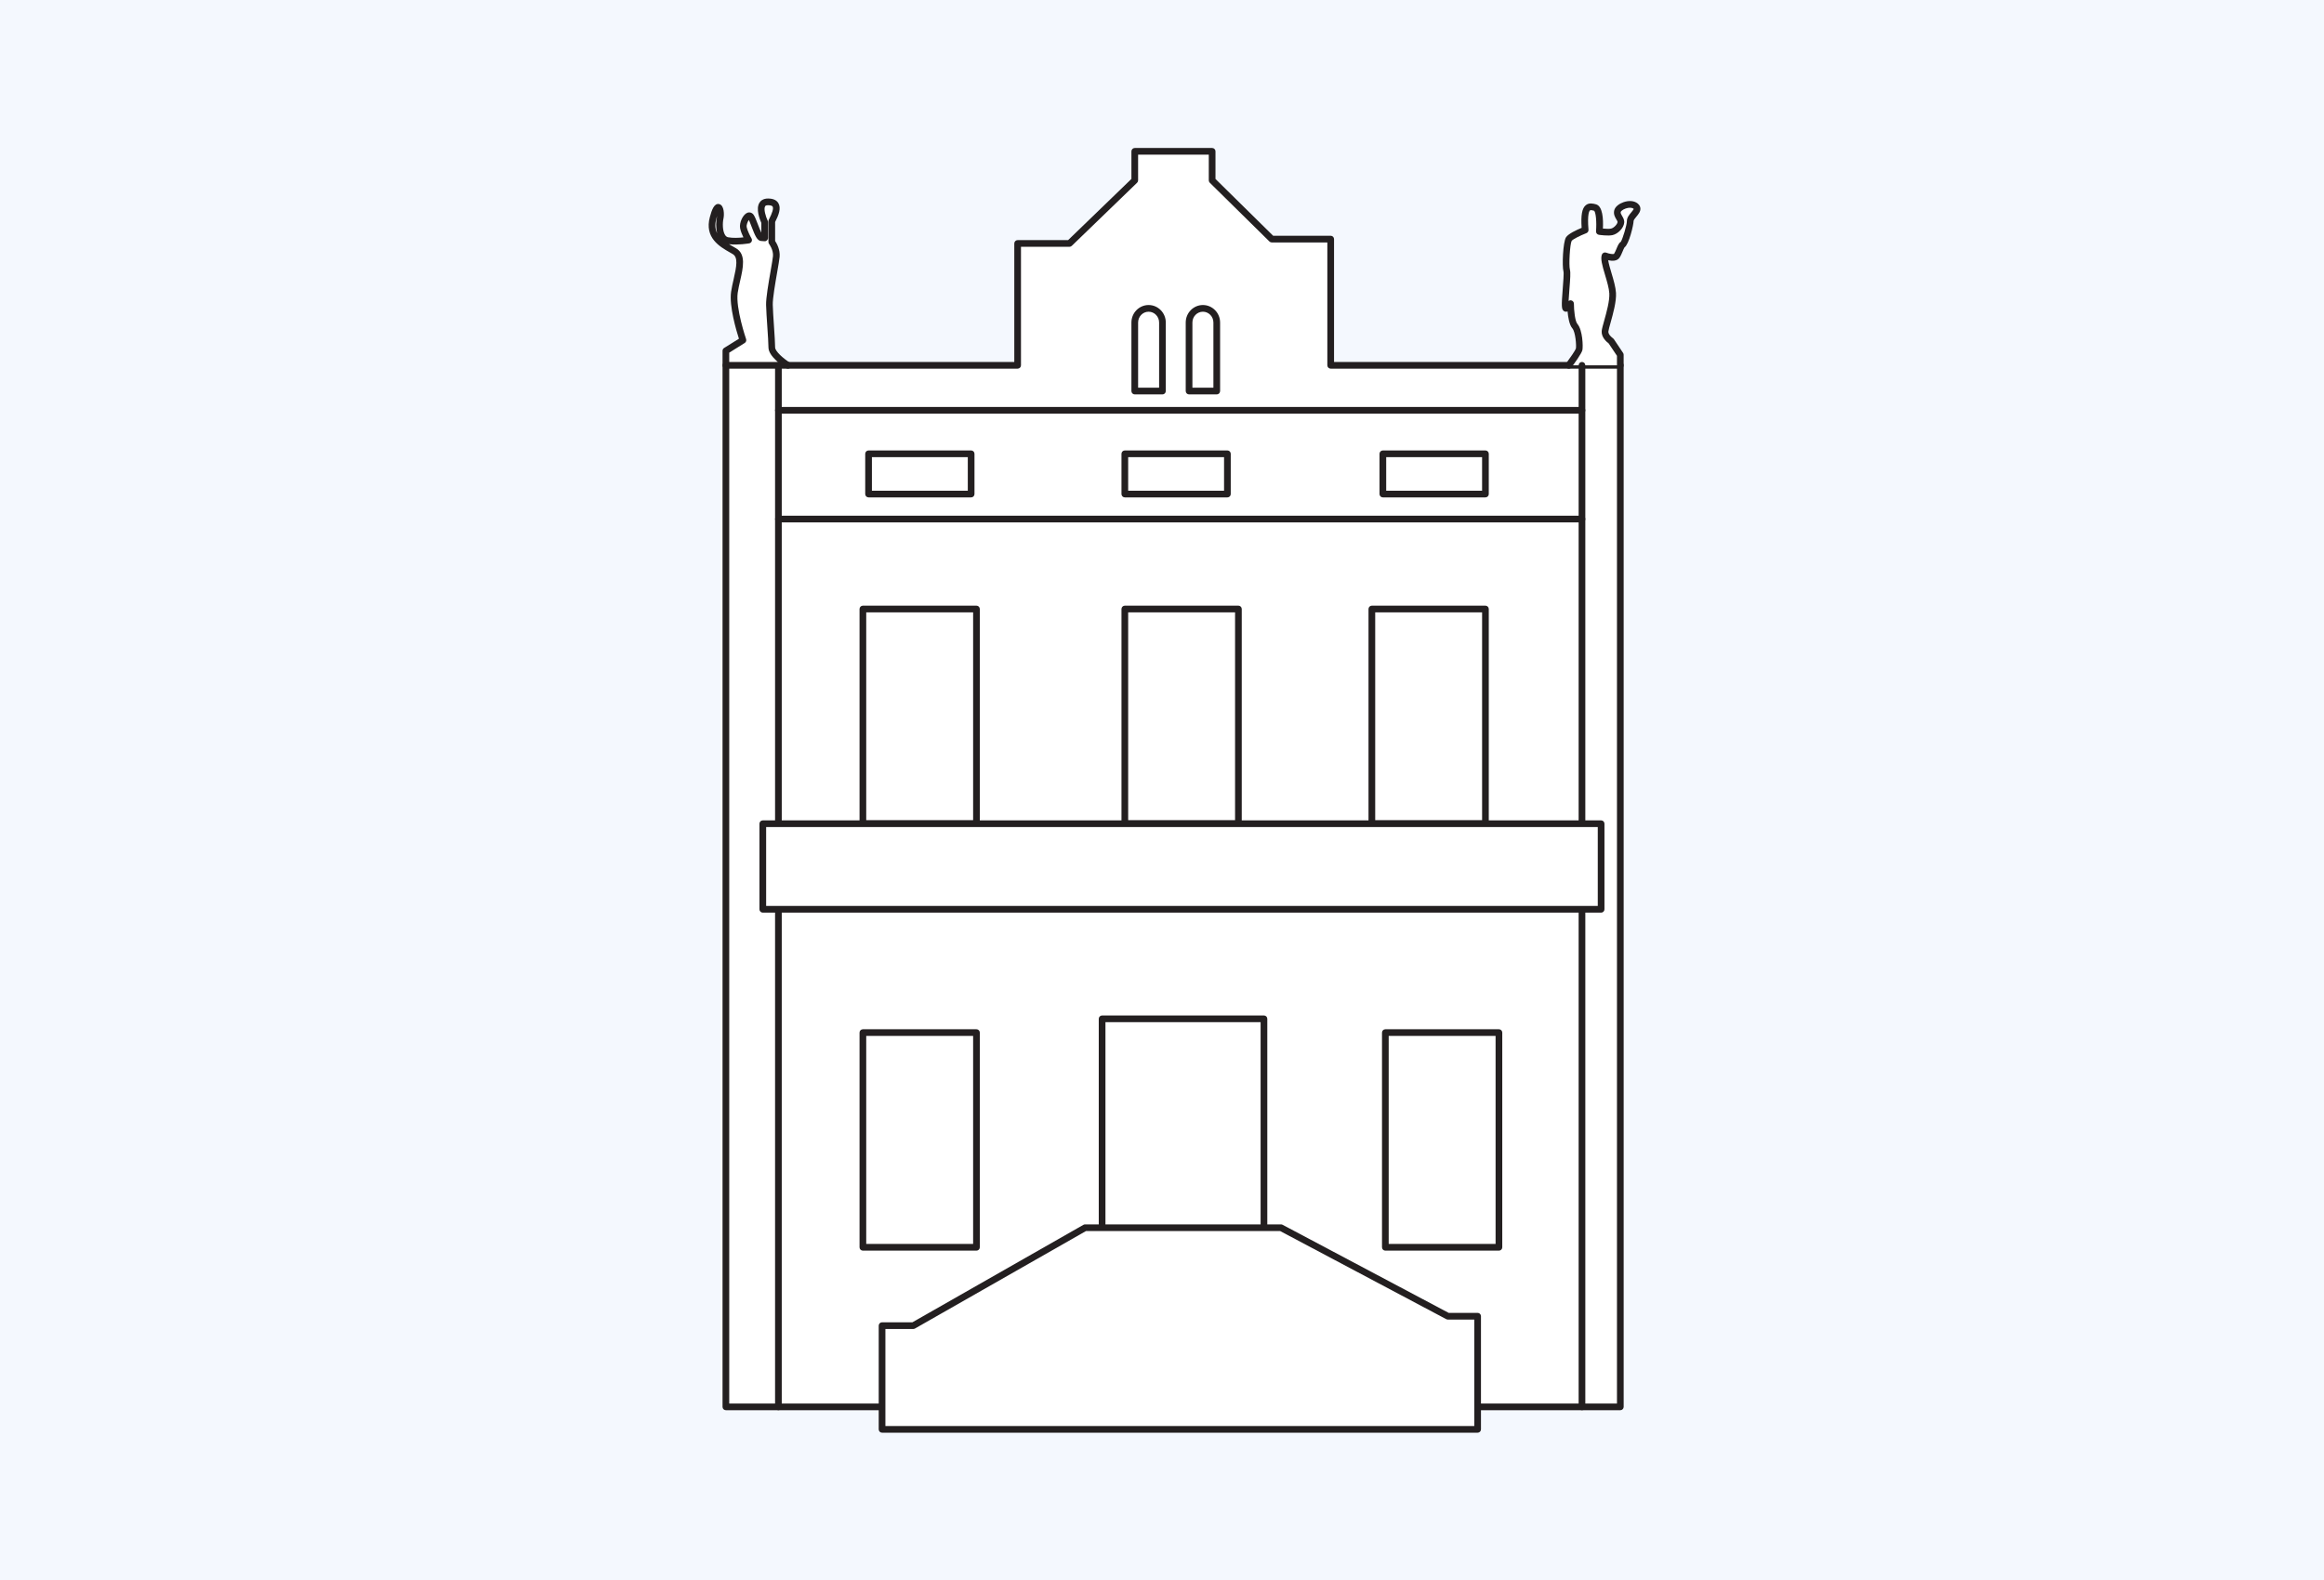
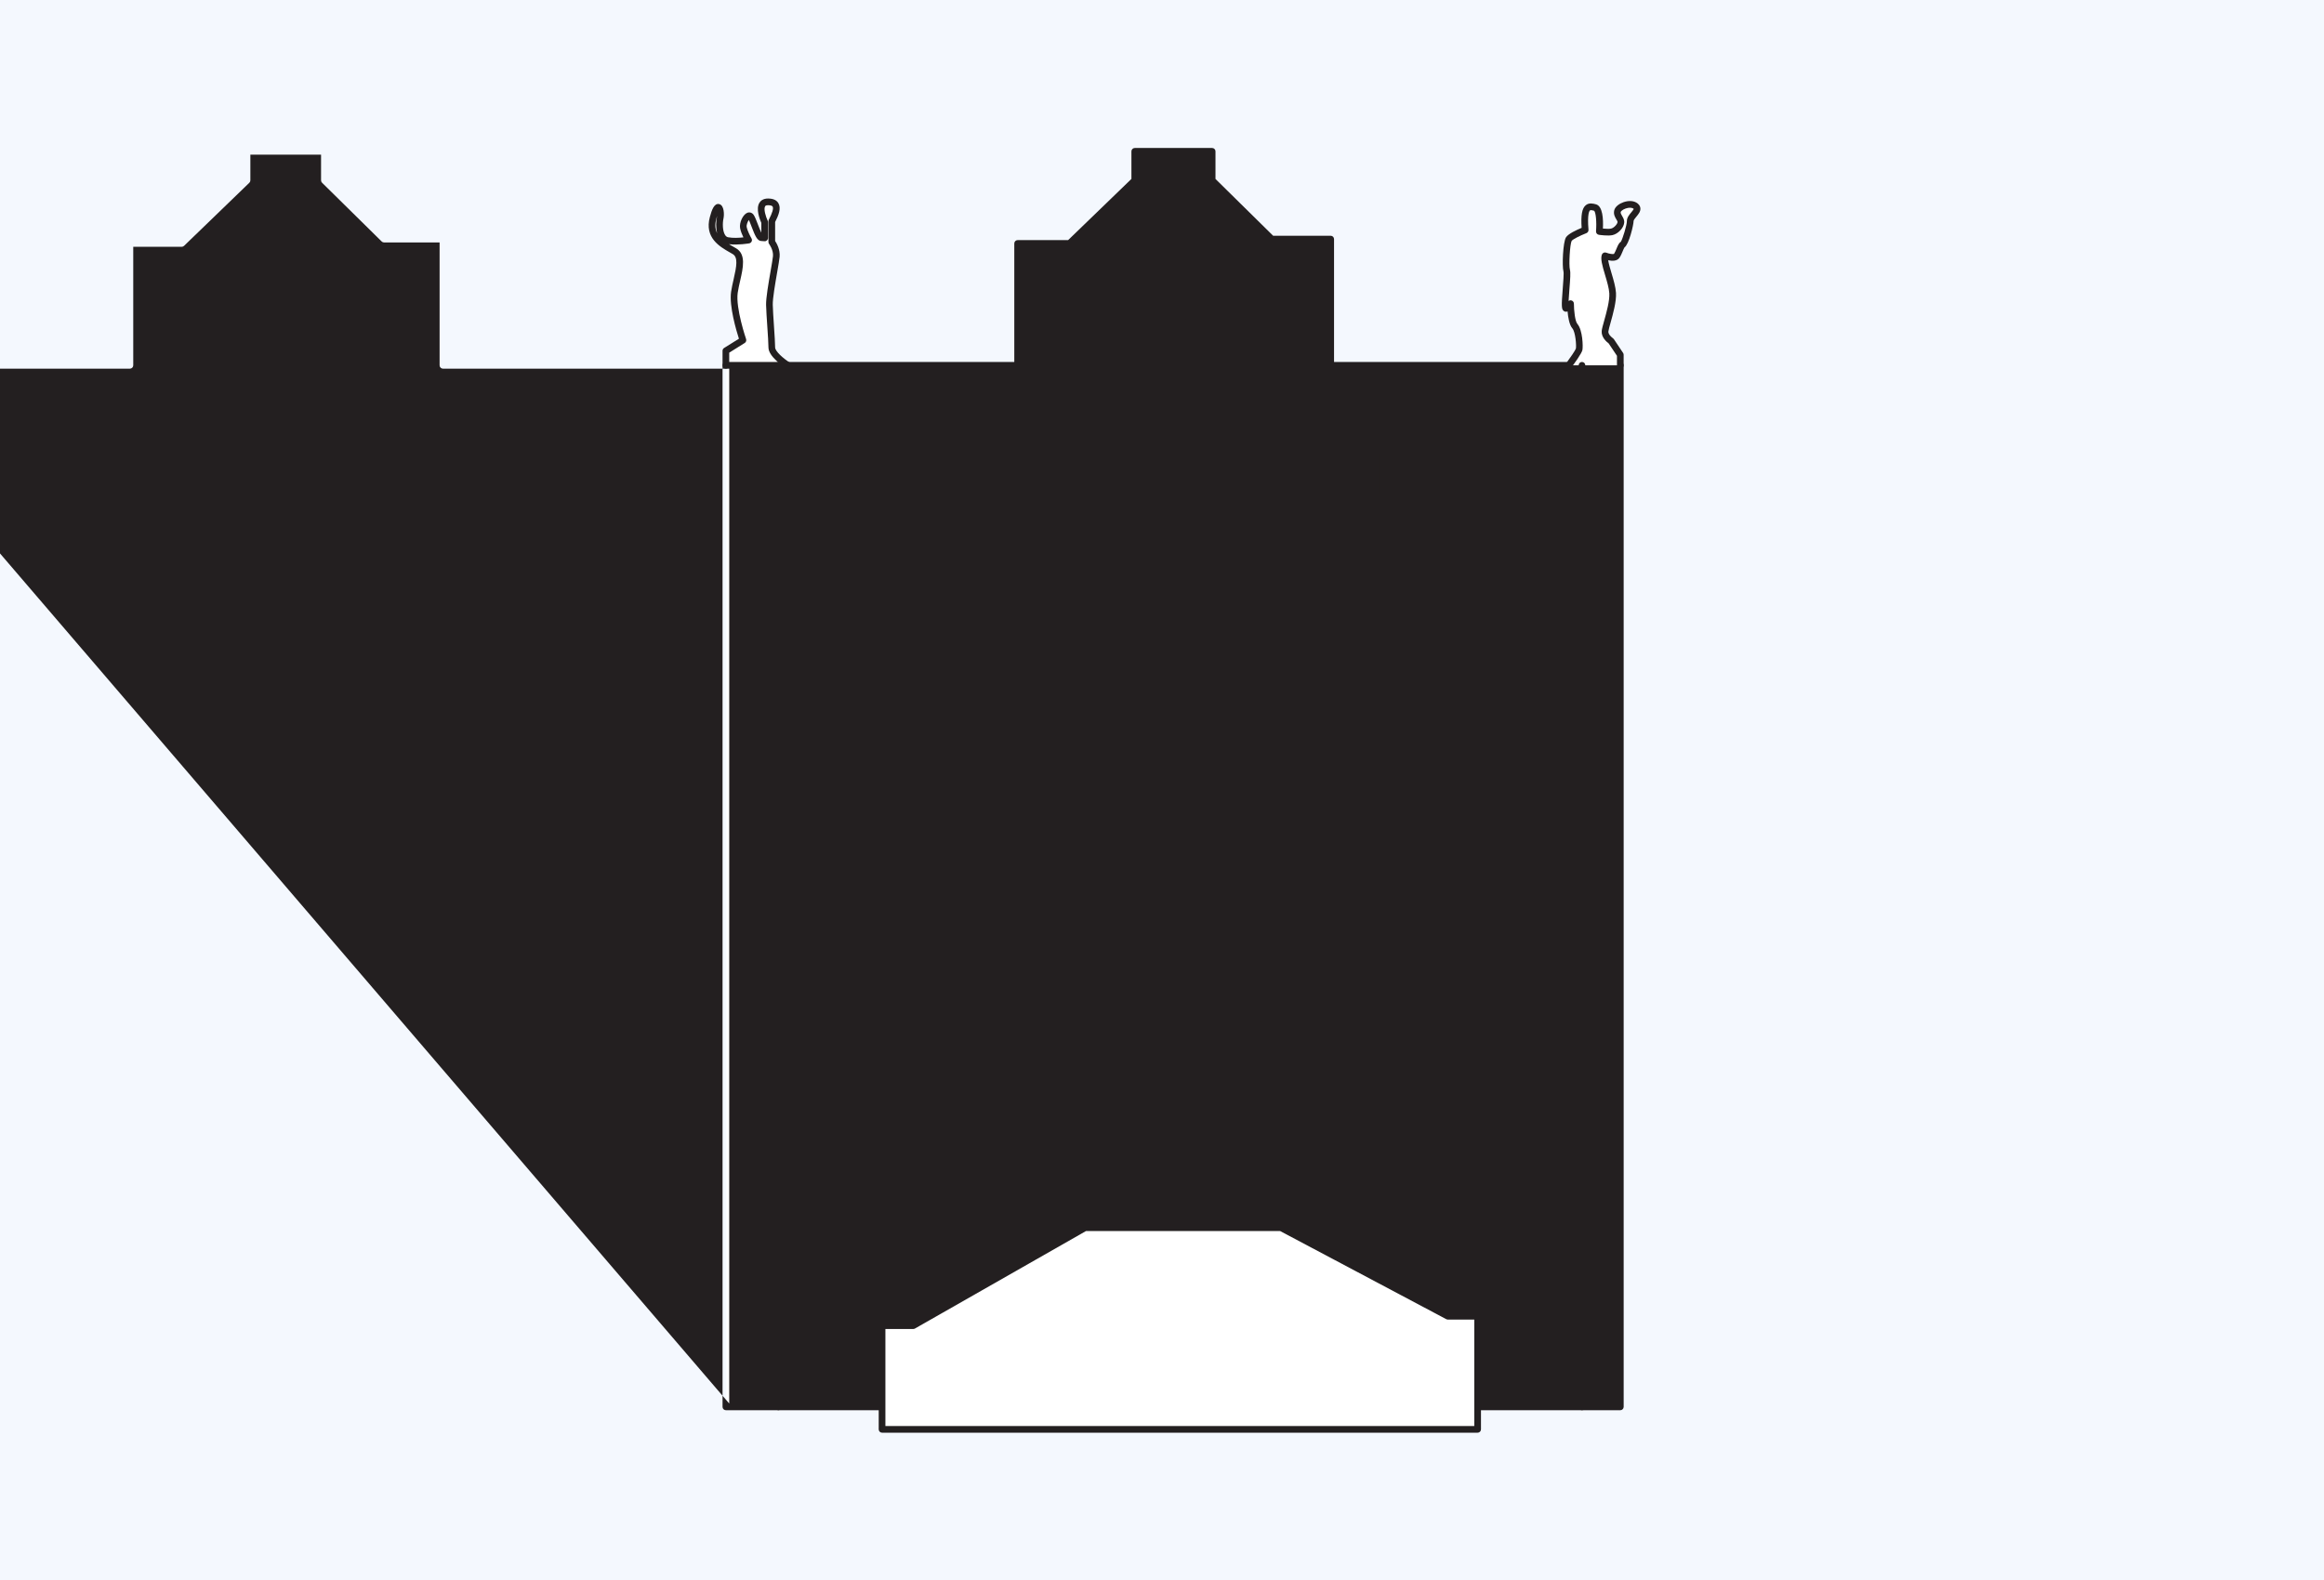
<svg xmlns="http://www.w3.org/2000/svg" enable-background="new 0 0 279.359 190" viewBox="0 0 279.359 190">
  <rect x="0" y="0" width="279.359" height="190" fill="#808080" stroke="none" />
  <path d="m-.321 0h280v190h-280z" fill="#f4f8fe" />
  <path d="m10.179 185.75h263v2.5h-263z" fill="#f4f8fe" />
  <g fill="#fff">
-     <path d="m137.173 21.077-9.572 9.238 7.977 1.087 3.456-2.989z" />
-     <path d="m145.415 21.62 9.571 9.239-7.976 1.086-3.456-2.988z" />
    <path d="m87.322 43.901h107.412v125.126h-107.412z" />
    <path d="m122.284 29.228h37.488v22.417h-37.488z" />
    <path d="m136.109 18.088h9.571v22.417h-9.571z" />
    <path d="m87.256 43.921v-1.744l2.048-1.279s-1.308-3.808-1.024-5.756 1.28-4.186 0-4.942-3.214-1.599-2.56-4.011c.654-2.413 1.024-.756.853 0s-.16 2.529.873 2.732 2.54-.058 2.54-.058-.512-.872-.626-1.512.569-1.802.91-1.279.853 2.471 1.251 2.5.398.029.398.029v-1.889s-1.166-2.442.398-2.442.939 1.395.455 2.325v2.5s.628.814.542 1.744c-.087.93-.855 4.564-.826 5.814s.284 4.186.284 5.116 1.934 2.151 1.934 2.151" />
  </g>
  <path d="m94.708 44.323c-.074 0-.148-.02-.214-.062-.354-.224-2.121-1.395-2.121-2.491 0-.465-.069-1.499-.137-2.498-.066-.98-.134-1.993-.148-2.609-.019-.844.295-2.649.547-4.1.135-.775.251-1.445.281-1.76.07-.756-.455-1.456-.461-1.462-.053-.07-.083-.157-.083-.245v-2.5c0-.065.015-.128.045-.185.433-.832.586-1.363.455-1.577-.062-.102-.264-.161-.554-.161-.265 0-.323.091-.344.126-.203.322.065 1.229.309 1.741.026.054.039.113.039.173v1.89c0 .112-.047.218-.128.294-.082.076-.188.116-.303.106l-.398-.029c-.481-.035-.727-.621-1.155-1.74-.112-.293-.227-.593-.322-.791-.141.196-.304.588-.26.838.083.465.444 1.153.577 1.379.067.114.073.253.018.372-.055.12-.166.204-.296.227-.06.01-1.368.232-2.427.098.167.101.338.199.509.296.12.068.236.135.348.201 1.213.717.844 2.331.487 3.891-.111.484-.225.984-.294 1.455-.267 1.83.994 5.53 1.007 5.567.061.177-.009.372-.167.471l-1.86 1.162v1.521c0 .222-.18.402-.402.402s-.402-.18-.402-.402v-1.744c0-.139.071-.267.189-.341l1.781-1.112c-.308-.961-1.192-3.927-.941-5.64.073-.502.192-1.018.306-1.518.36-1.572.546-2.631-.112-3.02-.109-.064-.222-.129-.338-.195-1.228-.702-3.085-1.762-2.406-4.268.224-.826.514-1.696 1.13-1.542.604.15.605 1.287.503 1.736-.114.503-.129 1.481.199 1.985.099.151.213.235.359.264.576.114 1.332.068 1.839.014-.156-.325-.333-.75-.398-1.119-.116-.653.342-1.63.86-1.835.294-.117.602-.012.783.267.152.233.305.632.481 1.093.116.304.288.753.43 1.032v-1.177c-.186-.412-.693-1.688-.224-2.432.144-.228.439-.501 1.024-.501.603 0 1.02.184 1.241.548.366.603.041 1.446-.384 2.277v2.276c.189.285.62 1.044.54 1.908-.032.347-.151 1.031-.289 1.824-.233 1.341-.553 3.178-.535 3.944.013.598.081 1.602.146 2.573.071 1.059.138 2.06.138 2.552 0 .483 1.042 1.367 1.747 1.811.188.119.244.367.125.554-.077.122-.207.188-.34.188zm-8.505-18.358c-.03.096-.062.206-.096.33-.198.731-.13 1.29.1 1.743-.18-.682-.133-1.468-.027-1.936.011-.045.018-.09.023-.137z" fill="#231f20" />
-   <path d="m194.771 169.55h-107.515c-.222 0-.402-.18-.402-.402v-125.227c0-.222.18-.402.402-.402h34.668v-14.248c0-.222.18-.402.402-.402h6.067l7.611-7.356v-3.318c0-.222.18-.402.402-.402h9.301c.222 0 .402.18.402.402v3.32l6.931 6.83h6.918c.222 0 .402.18.402.402v14.772h34.413c.222 0 .402.18.402.402v125.227c-.002.222-.182.402-.404.402zm-107.113-.803h106.711v-124.424h-34.413c-.222 0-.402-.18-.402-.402v-14.772h-6.68c-.105 0-.207-.042-.282-.116l-7.168-7.064c-.077-.076-.12-.179-.12-.286v-3.086h-8.497v3.086c0 .109-.044.213-.123.289l-7.85 7.587c-.075.072-.175.113-.279.113h-5.827v14.249c0 .222-.18.402-.402.402h-34.668z" fill="#231f20" />
+   <path d="m194.771 169.55h-107.515c-.222 0-.402-.18-.402-.402v-125.227c0-.222.18-.402.402-.402h34.668v-14.248c0-.222.18-.402.402-.402h6.067l7.611-7.356v-3.318c0-.222.18-.402.402-.402h9.301c.222 0 .402.18.402.402v3.32l6.931 6.83h6.918c.222 0 .402.18.402.402v14.772h34.413c.222 0 .402.18.402.402v125.227c-.002.222-.182.402-.404.402zm-107.113-.803v-124.424h-34.413c-.222 0-.402-.18-.402-.402v-14.772h-6.68c-.105 0-.207-.042-.282-.116l-7.168-7.064c-.077-.076-.12-.179-.12-.286v-3.086h-8.497v3.086c0 .109-.044.213-.123.289l-7.85 7.587c-.075.072-.175.113-.279.113h-5.827v14.249c0 .222-.18.402-.402.402h-34.668z" fill="#231f20" />
  <path d="m194.771 43.921v-1.264l-1.109-1.657s-.789-.523-.725-1.177.999-3.139.915-4.578-1.179-3.75-.919-4.491c0 0 1.113.436 1.412 0s.491-1.264.725-1.352c.235-.087.896-2.202.896-2.834s1.28-1.264.64-1.788c-.64-.523-2.048.044-2.176.61s.456.894.409 1.352-.601 1.025-1.092 1.134-1.493-.044-1.493-.044.213-2.682-.512-2.878-1.451-.349-1.195 2.703c0 0-1.685.654-1.963 1.09-.277.436-.427 3.161-.256 3.793s-.422 4.644-.072 4.535.535-.567.535-.567.007 2.115.519 2.703c.512.589.597 2.42.512 2.791s-1.237 1.919-1.237 1.919" fill="#fff" />
  <g fill="#231f20">
    <path d="m188.584 44.323c-.083 0-.168-.026-.24-.08-.178-.132-.215-.384-.082-.562.518-.696 1.111-1.574 1.169-1.772.074-.322-.042-1.993-.425-2.433-.363-.417-.513-1.323-.575-2.036-.018.007-.037.014-.056.02-.141.043-.294.015-.409-.077-.267-.214-.282-.564-.115-2.677.058-.734.146-1.844.088-2.06-.181-.669-.062-3.537.305-4.114.269-.423 1.258-.882 1.879-1.138-.104-1.526.046-2.346.49-2.716.403-.336.902-.201 1.233-.112.814.22.89 1.78.833 2.913.35.035.763.052.98.004.346-.077.753-.525.779-.782.008-.075-.066-.198-.145-.329-.153-.255-.362-.604-.256-1.071.109-.485.654-.832 1.126-.995.66-.227 1.294-.167 1.696.162.242.197.309.416.323.565.038.395-.238.726-.481 1.018-.133.16-.334.401-.334.516 0 .452-.548 2.806-1.092 3.176-.056.074-.154.308-.219.467-.107.256-.227.547-.38.771-.299.436-.9.411-1.363.308.061.414.243 1.025.398 1.546.246.826.5 1.68.541 2.386.06 1.03-.35 2.494-.648 3.563-.129.461-.25.896-.268 1.077-.034.343.423.721.547.803.044.029.082.067.112.111l1.109 1.657c.044.066.068.144.068.224v1.265c0 .222-.18.402-.402.402s-.402-.18-.402-.402v-1.142l-1-1.494c-.236-.174-.907-.74-.833-1.502.025-.251.138-.656.294-1.215.284-1.015.672-2.405.62-3.3-.036-.613-.276-1.422-.509-2.203-.355-1.19-.563-1.945-.388-2.444.036-.103.113-.187.212-.232s.213-.049.314-.009c.37.144.837.212.941.138.098-.147.202-.396.294-.616.158-.379.286-.688.52-.83.218-.34.729-2.004.729-2.504 0-.406.277-.738.521-1.03.104-.125.276-.331.297-.421-.005-.003-.014-.013-.03-.025-.179-.146-.543-.156-.925-.024-.395.136-.59.347-.604.412-.033.146.037.271.162.481.129.215.29.483.255.823-.064.628-.733 1.336-1.405 1.485-.548.121-1.53-.022-1.641-.038-.208-.032-.357-.219-.34-.429.089-1.128-.024-2.304-.236-2.467-.205-.052-.413-.102-.488-.038-.083.069-.34.44-.181 2.328.015.177-.089.344-.255.408-.825.321-1.652.756-1.769.931-.207.374-.359 2.908-.207 3.472.09.333.034 1.103-.063 2.333-.034.427-.078.978-.098 1.416.088-.064.201-.091.314-.069.187.037.323.2.324.391.003.816.135 2.113.42 2.441.642.738.69 2.756.6 3.145-.094.409-.945 1.583-1.307 2.068-.078.106-.199.162-.322.162zm6.651-14.556c-.008.004-.016.007-.024.01.008-.003.016-.006.024-.01z" />
    <path d="m139.733 47.419h-3.328c-.222 0-.402-.18-.402-.402v-8.241c0-1.159.927-2.103 2.066-2.103s2.066.943 2.066 2.103v8.241c0 .222-.18.402-.402.402zm-2.925-.804h2.524v-7.839c0-.716-.566-1.299-1.262-1.299s-1.262.583-1.262 1.299z" />
    <path d="m146.261 47.419h-3.328c-.222 0-.402-.18-.402-.402v-8.241c0-1.159.927-2.103 2.066-2.103s2.066.943 2.066 2.103v8.241c0 .222-.18.402-.402.402zm-2.926-.804h2.524v-7.839c0-.716-.566-1.299-1.262-1.299s-1.262.583-1.262 1.299z" />
    <path d="m116.737 59.802h-12.33c-.222 0-.402-.18-.402-.402v-4.84c0-.222.18-.402.402-.402h12.33c.222 0 .402.18.402.402v4.84c0 .222-.18.402-.402.402zm-11.928-.804h11.526v-4.036h-11.526z" />
    <path d="m147.541 59.802h-12.33c-.222 0-.402-.18-.402-.402v-4.84c0-.222.18-.402.402-.402h12.33c.222 0 .402.18.402.402v4.84c0 .222-.18.402-.402.402zm-11.928-.804h11.526v-4.036h-11.526z" />
    <path d="m178.558 59.802h-12.33c-.222 0-.402-.18-.402-.402v-4.84c0-.222.18-.402.402-.402h12.33c.222 0 .402.18.402.402v4.84c0 .222-.18.402-.402.402zm-11.928-.804h11.526v-4.036h-11.526z" />
-     <path d="m117.377 99.437h-13.653c-.222 0-.402-.18-.402-.402v-25.813c0-.222.18-.402.402-.402h13.653c.222 0 .402.18.402.402v25.813c0 .222-.18.402-.402.402zm-13.251-.804h12.849v-25.009h-12.849z" />
    <path d="m117.377 150.365h-13.653c-.222 0-.402-.18-.402-.402v-25.813c0-.222.18-.402.402-.402h13.653c.222 0 .402.18.402.402v25.813c0 .222-.18.402-.402.402zm-13.251-.804h12.849v-25.009h-12.849z" />
    <path d="m180.18 150.365h-13.653c-.222 0-.402-.18-.402-.402v-25.813c0-.222.18-.402.402-.402h13.653c.222 0 .402.18.402.402v25.813c0 .222-.18.402-.402.402zm-13.251-.804h12.849v-25.009h-12.849z" />
    <path d="m151.936 155.336h-19.456c-.222 0-.402-.18-.402-.402v-32.441c0-.222.18-.402.402-.402h19.455c.222 0 .402.18.402.402v32.441c0 .222-.18.402-.401.402zm-19.054-.804h18.651v-31.637h-18.651z" />
    <path d="m148.864 99.437h-13.653c-.222 0-.402-.18-.402-.402v-25.813c0-.222.18-.402.402-.402h13.653c.222 0 .402.18.402.402v25.813c0 .222-.18.402-.402.402zm-13.251-.804h12.849v-25.009h-12.849z" />
    <path d="m178.558 99.437h-13.653c-.222 0-.402-.18-.402-.402v-25.813c0-.222.18-.402.402-.402h13.653c.222 0 .402.18.402.402v25.813c0 .222-.18.402-.402.402zm-13.25-.804h12.849v-25.009h-12.849z" />
  </g>
  <path d="m106.028 171.852v-12.47h3.755l20.65-11.773h23.551l20.052 10.639h3.584v13.604z" fill="#fff" />
  <path d="m177.62 172.254h-71.591c-.222 0-.402-.18-.402-.402v-12.47c0-.222.18-.402.402-.402h3.648l20.557-11.72c.061-.035.129-.053.199-.053h23.551c.066 0 .13.016.188.047l19.964 10.592h3.484c.222 0 .402.18.402.402v13.604c0 .222-.18.402-.402.402zm-71.19-.804h70.788v-12.8h-3.182c-.066 0-.13-.016-.188-.047l-19.964-10.592h-23.344l-20.557 11.72c-.061.035-.129.053-.199.053h-3.353v11.666z" fill="#231f20" />
  <path d="m93.57 169.55c-.222 0-.402-.18-.402-.402v-125.227c0-.222.18-.402.402-.402s.402.18.402.402v125.227c0 .222-.18.402-.402.402z" fill="#231f20" />
  <path d="m190.163 169.55c-.222 0-.402-.18-.402-.402v-125.227c0-.222.18-.402.402-.402s.402.18.402.402v125.227c0 .222-.18.402-.402.402z" fill="#231f20" />
-   <path d="m91.693 99.035h100.771v10.29h-100.771z" fill="#fff" />
  <path d="m192.464 109.727h-100.771c-.222 0-.402-.18-.402-.402v-10.29c0-.222.18-.402.402-.402h100.771c.222 0 .402.18.402.402v10.29c0 .222-.18.402-.402.402zm-100.369-.803h99.967v-9.487h-99.967z" fill="#231f20" />
  <path d="m190.163 62.81h-96.593c-.222 0-.402-.18-.402-.402s.18-.402.402-.402h96.593c.222 0 .402.18.402.402s-.18.402-.402.402z" fill="#231f20" />
-   <path d="m190.163 49.73h-96.593c-.222 0-.402-.18-.402-.402s.18-.402.402-.402h96.593c.222 0 .402.18.402.402s-.18.402-.402.402z" fill="#231f20" />
</svg>